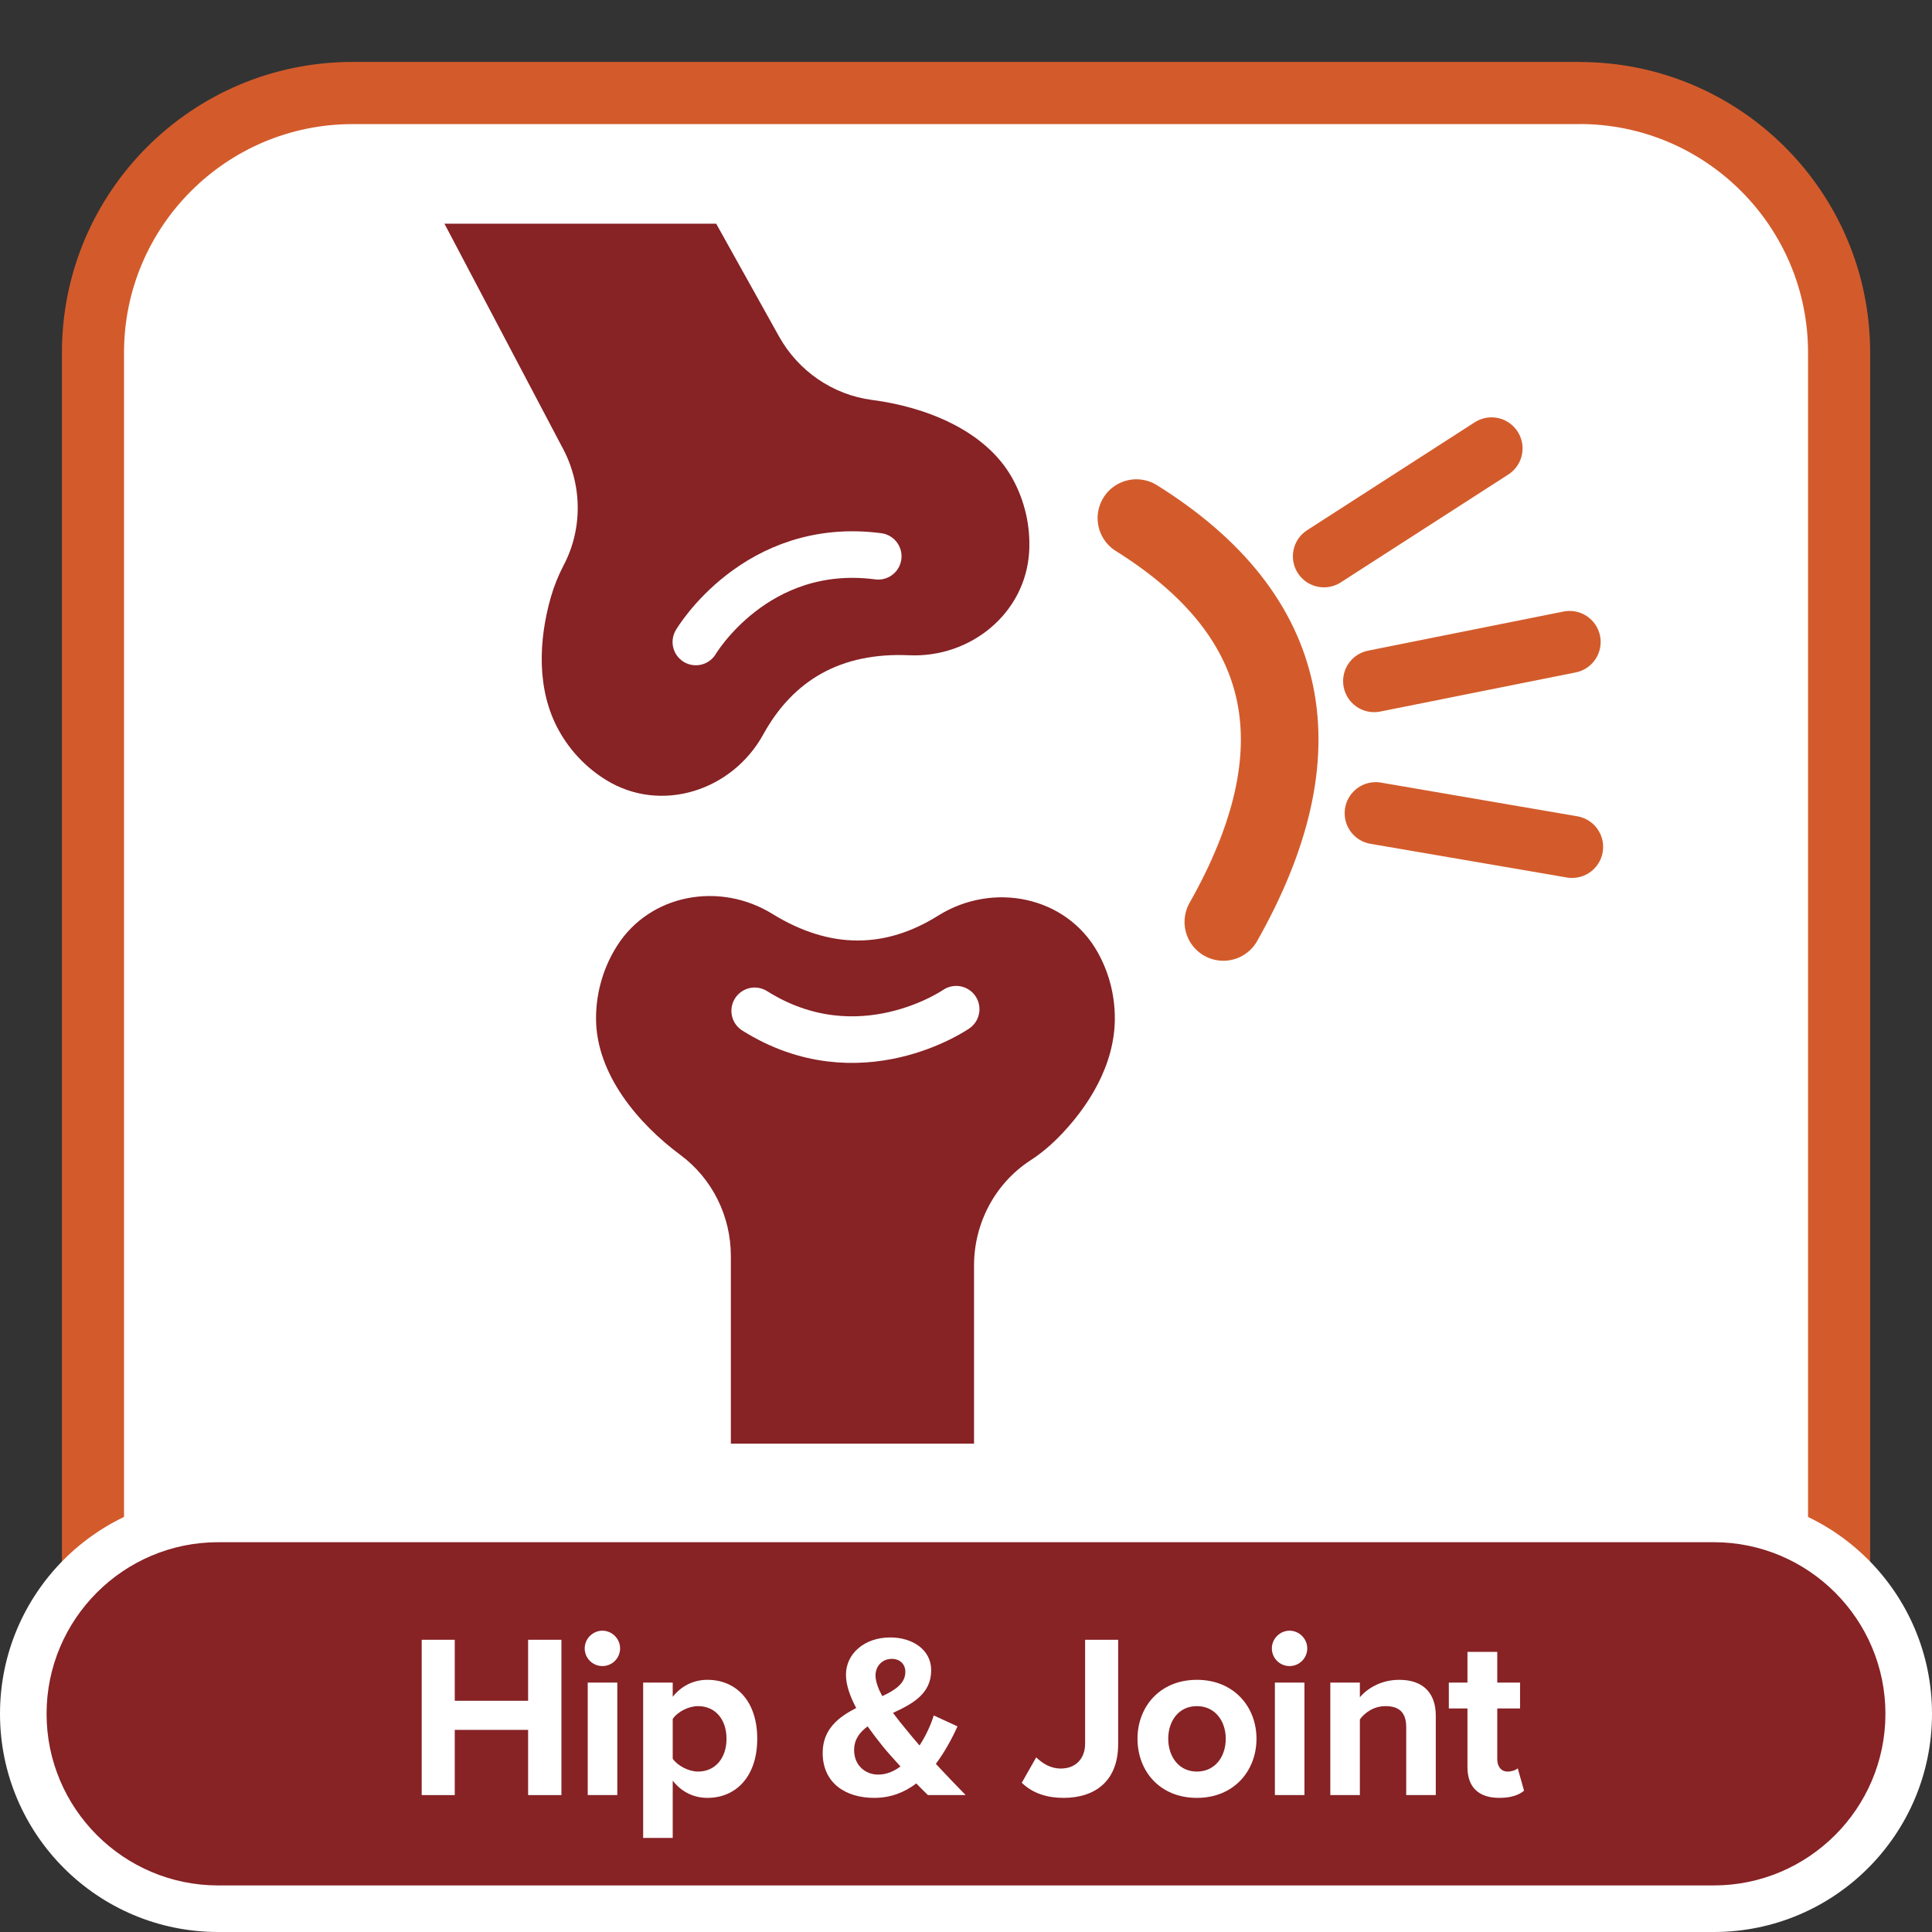
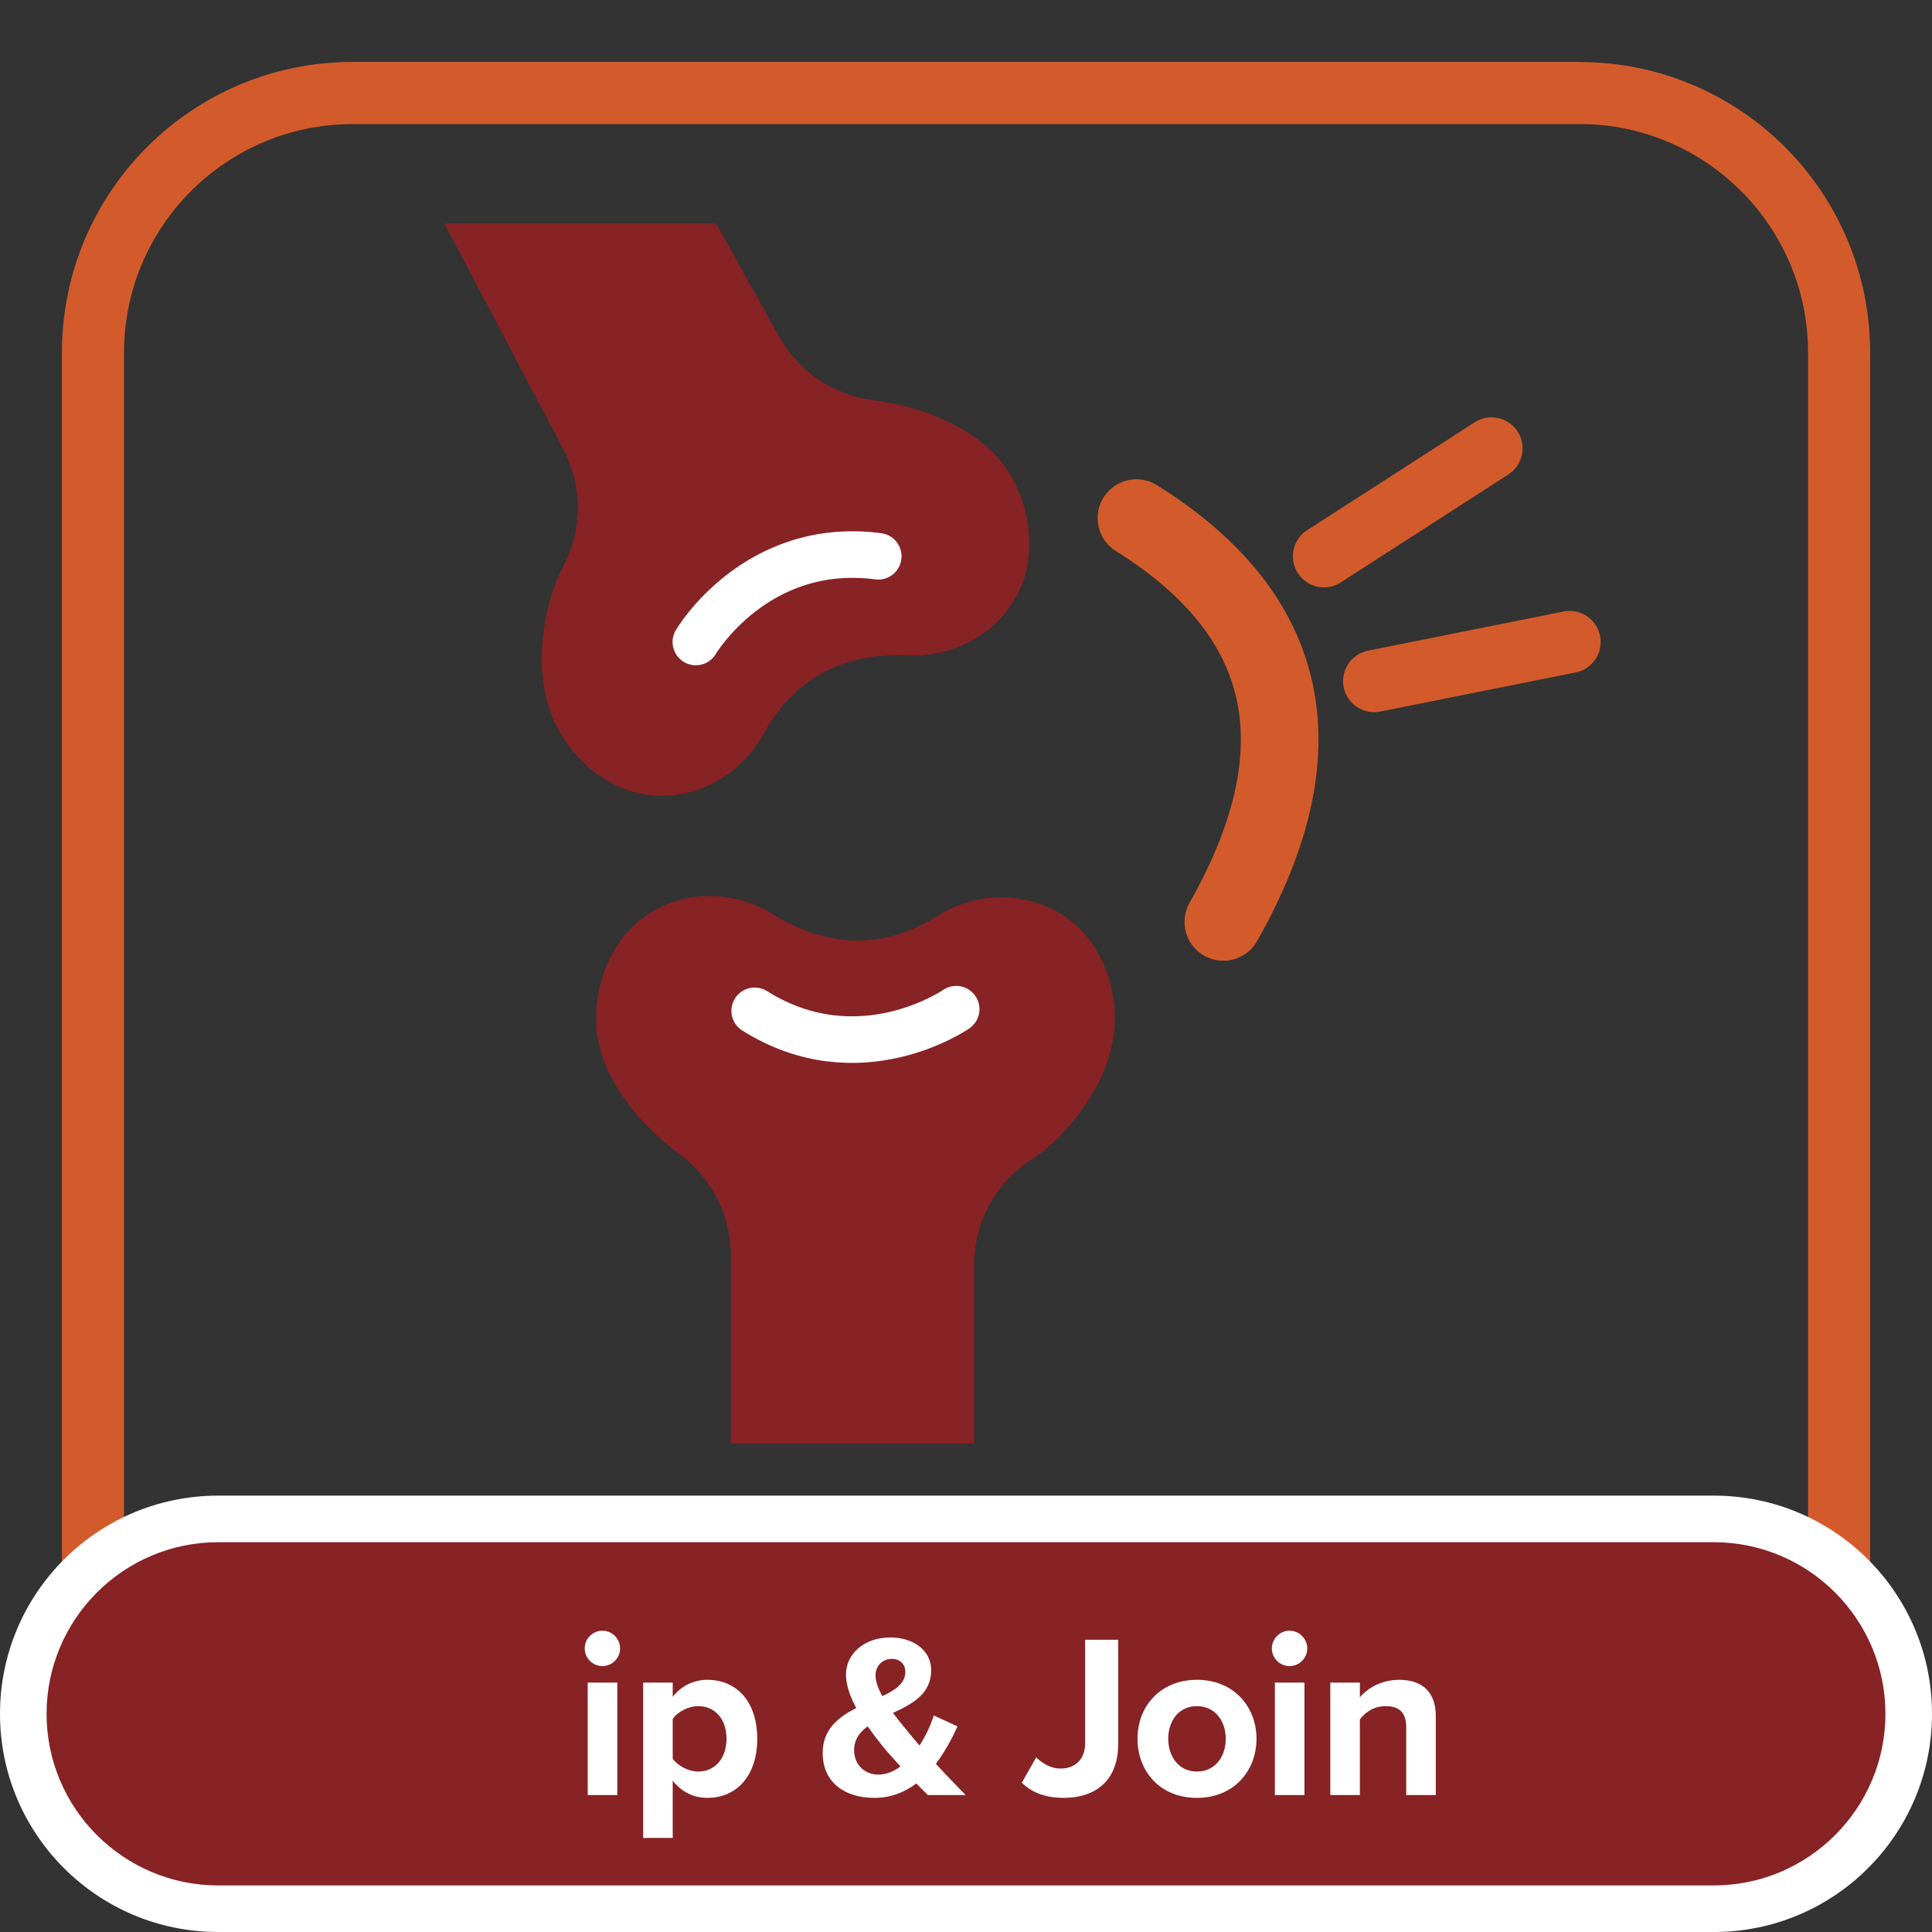
<svg xmlns="http://www.w3.org/2000/svg" viewBox="0 0 248.91 248.91">
  <rect x="0" y="0" width="248.91" height="248.91" fill="#333333" stroke="none" />
  <defs>
    <style>
      .cls-1 {
        fill: #fff;
      }

      .cls-2 {
        stroke: #fff;
        stroke-width: 6px;
      }

      .cls-2, .cls-3, .cls-4 {
        fill: none;
        stroke-linecap: round;
        stroke-miterlimit: 10;
      }

      .cls-3 {
        stroke-width: 8px;
      }

      .cls-3, .cls-4 {
        stroke: #d35b2b;
      }

      .cls-4 {
        stroke-width: 10px;
      }

      .cls-5 {
        fill: #872225;
      }

      .cls-6 {
        fill: #d35b2b;
      }
    </style>
  </defs>
  <g id="Fond">
    <g>
-       <path class="cls-1" d="M45.42,11.98h158.08c18.45,0,33.43,14.98,33.43,33.43v158.08c0,18.45-14.98,33.44-33.44,33.44H45.42c-18.45,0-33.43-14.98-33.43-33.43V45.42c0-18.45,14.98-33.43,33.43-33.43Z" />
      <path class="cls-6" d="M203.5,15.98c16.23,0,29.44,13.2,29.44,29.43v158.08c0,16.23-13.2,29.44-29.44,29.44H45.42c-16.23,0-29.44-13.2-29.44-29.44V45.42c0-16.23,13.2-29.43,29.44-29.43h158.08M203.5,7.98H45.42C24.74,7.98,7.98,24.74,7.98,45.42v158.08c0,20.67,16.76,37.44,37.44,37.44h158.08c20.67,0,37.44-16.76,37.44-37.44V45.42c0-20.67-16.76-37.43-37.44-37.43h0Z" />
    </g>
    <g>
      <path class="cls-5" d="M28.11,245.91c-13.85,0-25.11-11.27-25.11-25.11s11.27-25.11,25.11-25.11h192.69c13.85,0,25.11,11.27,25.11,25.11s-11.27,25.11-25.11,25.11H28.11Z" />
      <path class="cls-1" d="M220.8,198.69c12.19,0,22.11,9.92,22.11,22.11s-9.92,22.11-22.11,22.11H28.11c-12.19,0-22.11-9.92-22.11-22.11s9.92-22.11,22.11-22.11h192.69M220.8,192.69H28.11C12.59,192.69,0,205.27,0,220.8H0C0,236.33,12.59,248.91,28.11,248.91h192.69c15.53,0,28.11-12.59,28.11-28.11h0c0-15.53-12.59-28.11-28.11-28.11h0Z" />
    </g>
  </g>
  <g id="texte-EN">
    <g>
-       <path class="cls-1" d="M68.04,222.87h-9.45v8.4h-4.26v-20.01h4.26v7.86h9.45v-7.86h4.29v20.01h-4.29v-8.4Z" />
      <path class="cls-1" d="M75.33,212.37c0-1.26,1.05-2.28,2.28-2.28s2.28,1.02,2.28,2.28-1.02,2.28-2.28,2.28-2.28-1.02-2.28-2.28ZM75.72,216.78h3.81v14.49h-3.81v-14.49Z" />
      <path class="cls-1" d="M82.86,236.79v-20.01h3.81v1.83c1.11-1.41,2.7-2.19,4.47-2.19,3.72,0,6.42,2.76,6.42,7.59s-2.7,7.62-6.42,7.62c-1.71,0-3.3-.72-4.47-2.22v7.38h-3.81ZM89.94,219.81c-1.23,0-2.64.72-3.27,1.65v5.13c.63.9,2.04,1.65,3.27,1.65,2.19,0,3.66-1.71,3.66-4.23s-1.47-4.2-3.66-4.2Z" />
      <path class="cls-1" d="M124.41,231.27h-4.86c-.42-.39-.93-.93-1.5-1.5-1.5,1.14-3.27,1.86-5.43,1.86-3.69,0-6.63-1.92-6.63-5.79,0-3.06,2.04-4.62,4.32-5.79-.78-1.47-1.32-2.94-1.32-4.29,0-2.7,2.37-4.8,5.7-4.8,2.85,0,5.28,1.56,5.28,4.23,0,3.06-2.46,4.35-4.92,5.49.6.81,1.2,1.56,1.71,2.16.57.72,1.14,1.38,1.71,2.04.84-1.29,1.47-2.7,1.83-3.87l3.06,1.41c-.72,1.59-1.65,3.3-2.79,4.83,1.2,1.29,2.46,2.61,3.84,4.02ZM116.01,227.58c-.9-.99-1.74-1.92-2.22-2.52-.66-.81-1.35-1.71-2.01-2.64-1.02.75-1.74,1.68-1.74,3.06,0,1.95,1.44,3.15,3.09,3.15,1.05,0,2.01-.39,2.88-1.05ZM113.67,218.52c1.68-.78,2.97-1.65,2.97-3.12,0-1.05-.75-1.68-1.74-1.68-1.2,0-2.1.9-2.1,2.13,0,.81.36,1.74.87,2.67Z" />
      <path class="cls-1" d="M133.5,226.41c.78.75,1.8,1.44,3.18,1.44,1.89,0,3.12-1.26,3.12-3.21v-13.38h4.26v13.44c0,4.74-2.94,6.93-7.05,6.93-2.01,0-3.93-.54-5.37-1.95l1.86-3.27Z" />
      <path class="cls-1" d="M146.55,224.01c0-4.11,2.88-7.59,7.65-7.59s7.68,3.48,7.68,7.59-2.88,7.62-7.68,7.62-7.65-3.48-7.65-7.62ZM157.92,224.01c0-2.25-1.35-4.2-3.72-4.2s-3.69,1.95-3.69,4.2,1.32,4.23,3.69,4.23,3.72-1.95,3.72-4.23Z" />
      <path class="cls-1" d="M163.86,212.37c0-1.26,1.05-2.28,2.28-2.28s2.28,1.02,2.28,2.28-1.02,2.28-2.28,2.28-2.28-1.02-2.28-2.28ZM164.25,216.78h3.81v14.49h-3.81v-14.49Z" />
      <path class="cls-1" d="M181.17,222.51c0-2.01-1.05-2.7-2.67-2.7-1.5,0-2.67.84-3.3,1.71v9.75h-3.81v-14.49h3.81v1.89c.93-1.11,2.7-2.25,5.07-2.25,3.18,0,4.71,1.8,4.71,4.62v10.23h-3.81v-8.76Z" />
-       <path class="cls-1" d="M189.06,227.67v-7.56h-2.4v-3.33h2.4v-3.96h3.84v3.96h2.94v3.33h-2.94v6.54c0,.9.48,1.59,1.32,1.59.57,0,1.11-.21,1.32-.42l.81,2.88c-.57.51-1.59.93-3.18.93-2.67,0-4.11-1.38-4.11-3.96Z" />
    </g>
  </g>
  <g id="picto">
    <g>
      <path class="cls-4" d="M146.41,66.75c20.36,12.72,23.54,30.22,11.2,52.03" />
      <line class="cls-3" x1="177.04" y1="87.75" x2="202.22" y2="82.71" />
      <line class="cls-3" x1="170.57" y1="71.67" x2="192.16" y2="57.77" />
-       <line class="cls-3" x1="177.24" y1="104.77" x2="202.54" y2="109.11" />
    </g>
    <path class="cls-5" d="M94.16,185.99v-24.18c0-5.12-2.39-9.97-6.51-13.02-5.38-3.99-10.86-10.38-10.86-17.59,0-1.72.25-3.38.72-4.96.46-1.57,1.14-3.05,2-4.4,4.26-6.68,13.23-8.27,19.98-4.11,7.49,4.62,14.61,4.48,21.39.23,7.04-4.4,16.47-2.52,20.53,4.71,1.42,2.53,2.22,5.43,2.22,8.53,0,6.04-3.45,11.52-7.41,15.48-1.06,1.06-2.23,2.02-3.5,2.84-4.55,2.98-7.23,8.1-7.23,13.53v22.94h-31.33Z" />
    <path class="cls-5" d="M57.26,28.82l15.1,28.66c2.64,4.75,2.79,10.53.26,15.34-.7,1.34-1.26,2.74-1.67,4.18-1.53,5.39-1.88,11.85,1.06,17.13,1.51,2.71,3.62,4.85,6.09,6.37,7.06,4.34,16.22,1.4,20.23-5.87,3.86-7.01,10.01-10.6,18.8-10.21,7.92.35,14.98-5.4,15.46-13.31.09-1.6-.03-3.22-.39-4.82-.36-1.61-.95-3.18-1.78-4.68-3.51-6.3-11.41-9.22-18.05-10.08-5.08-.66-9.53-3.73-12.02-8.21l-8.08-14.5h-35Z" />
    <path class="cls-2" d="M89.65,82.71s7.72-13.11,23.5-11.04" />
    <path class="cls-2" d="M123.19,130.02s-12.5,8.68-25.96.21" />
  </g>
</svg>